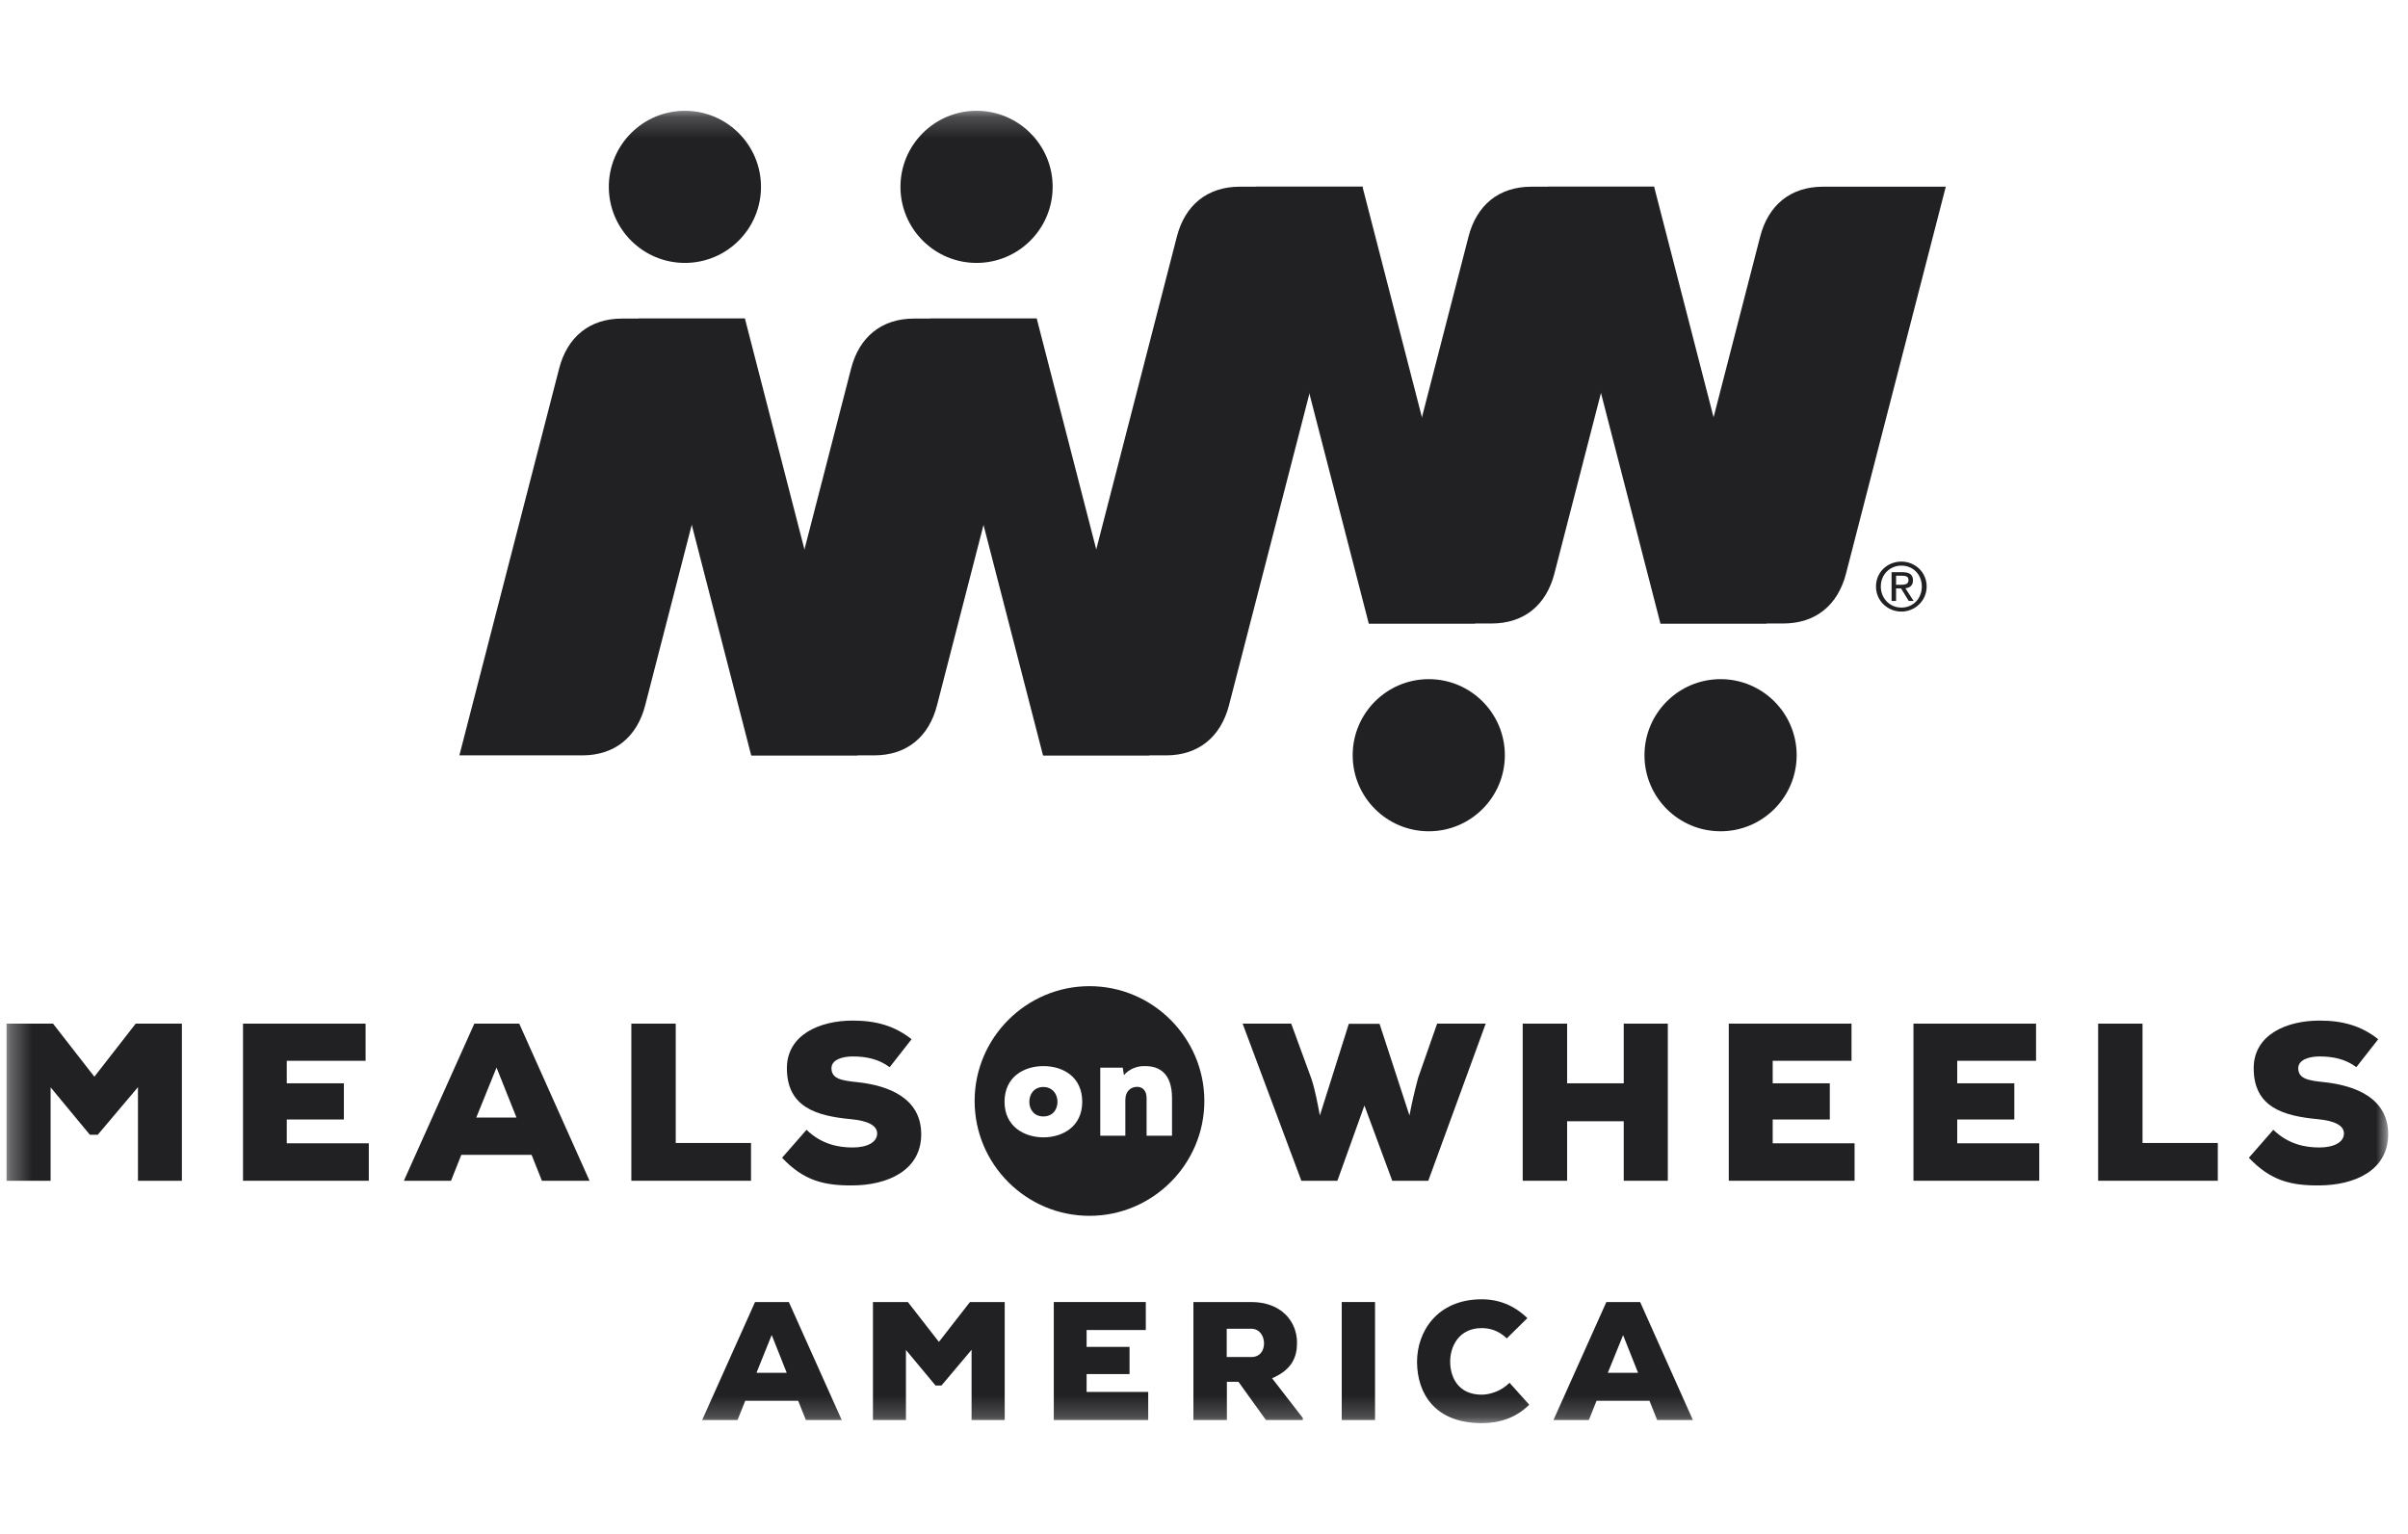
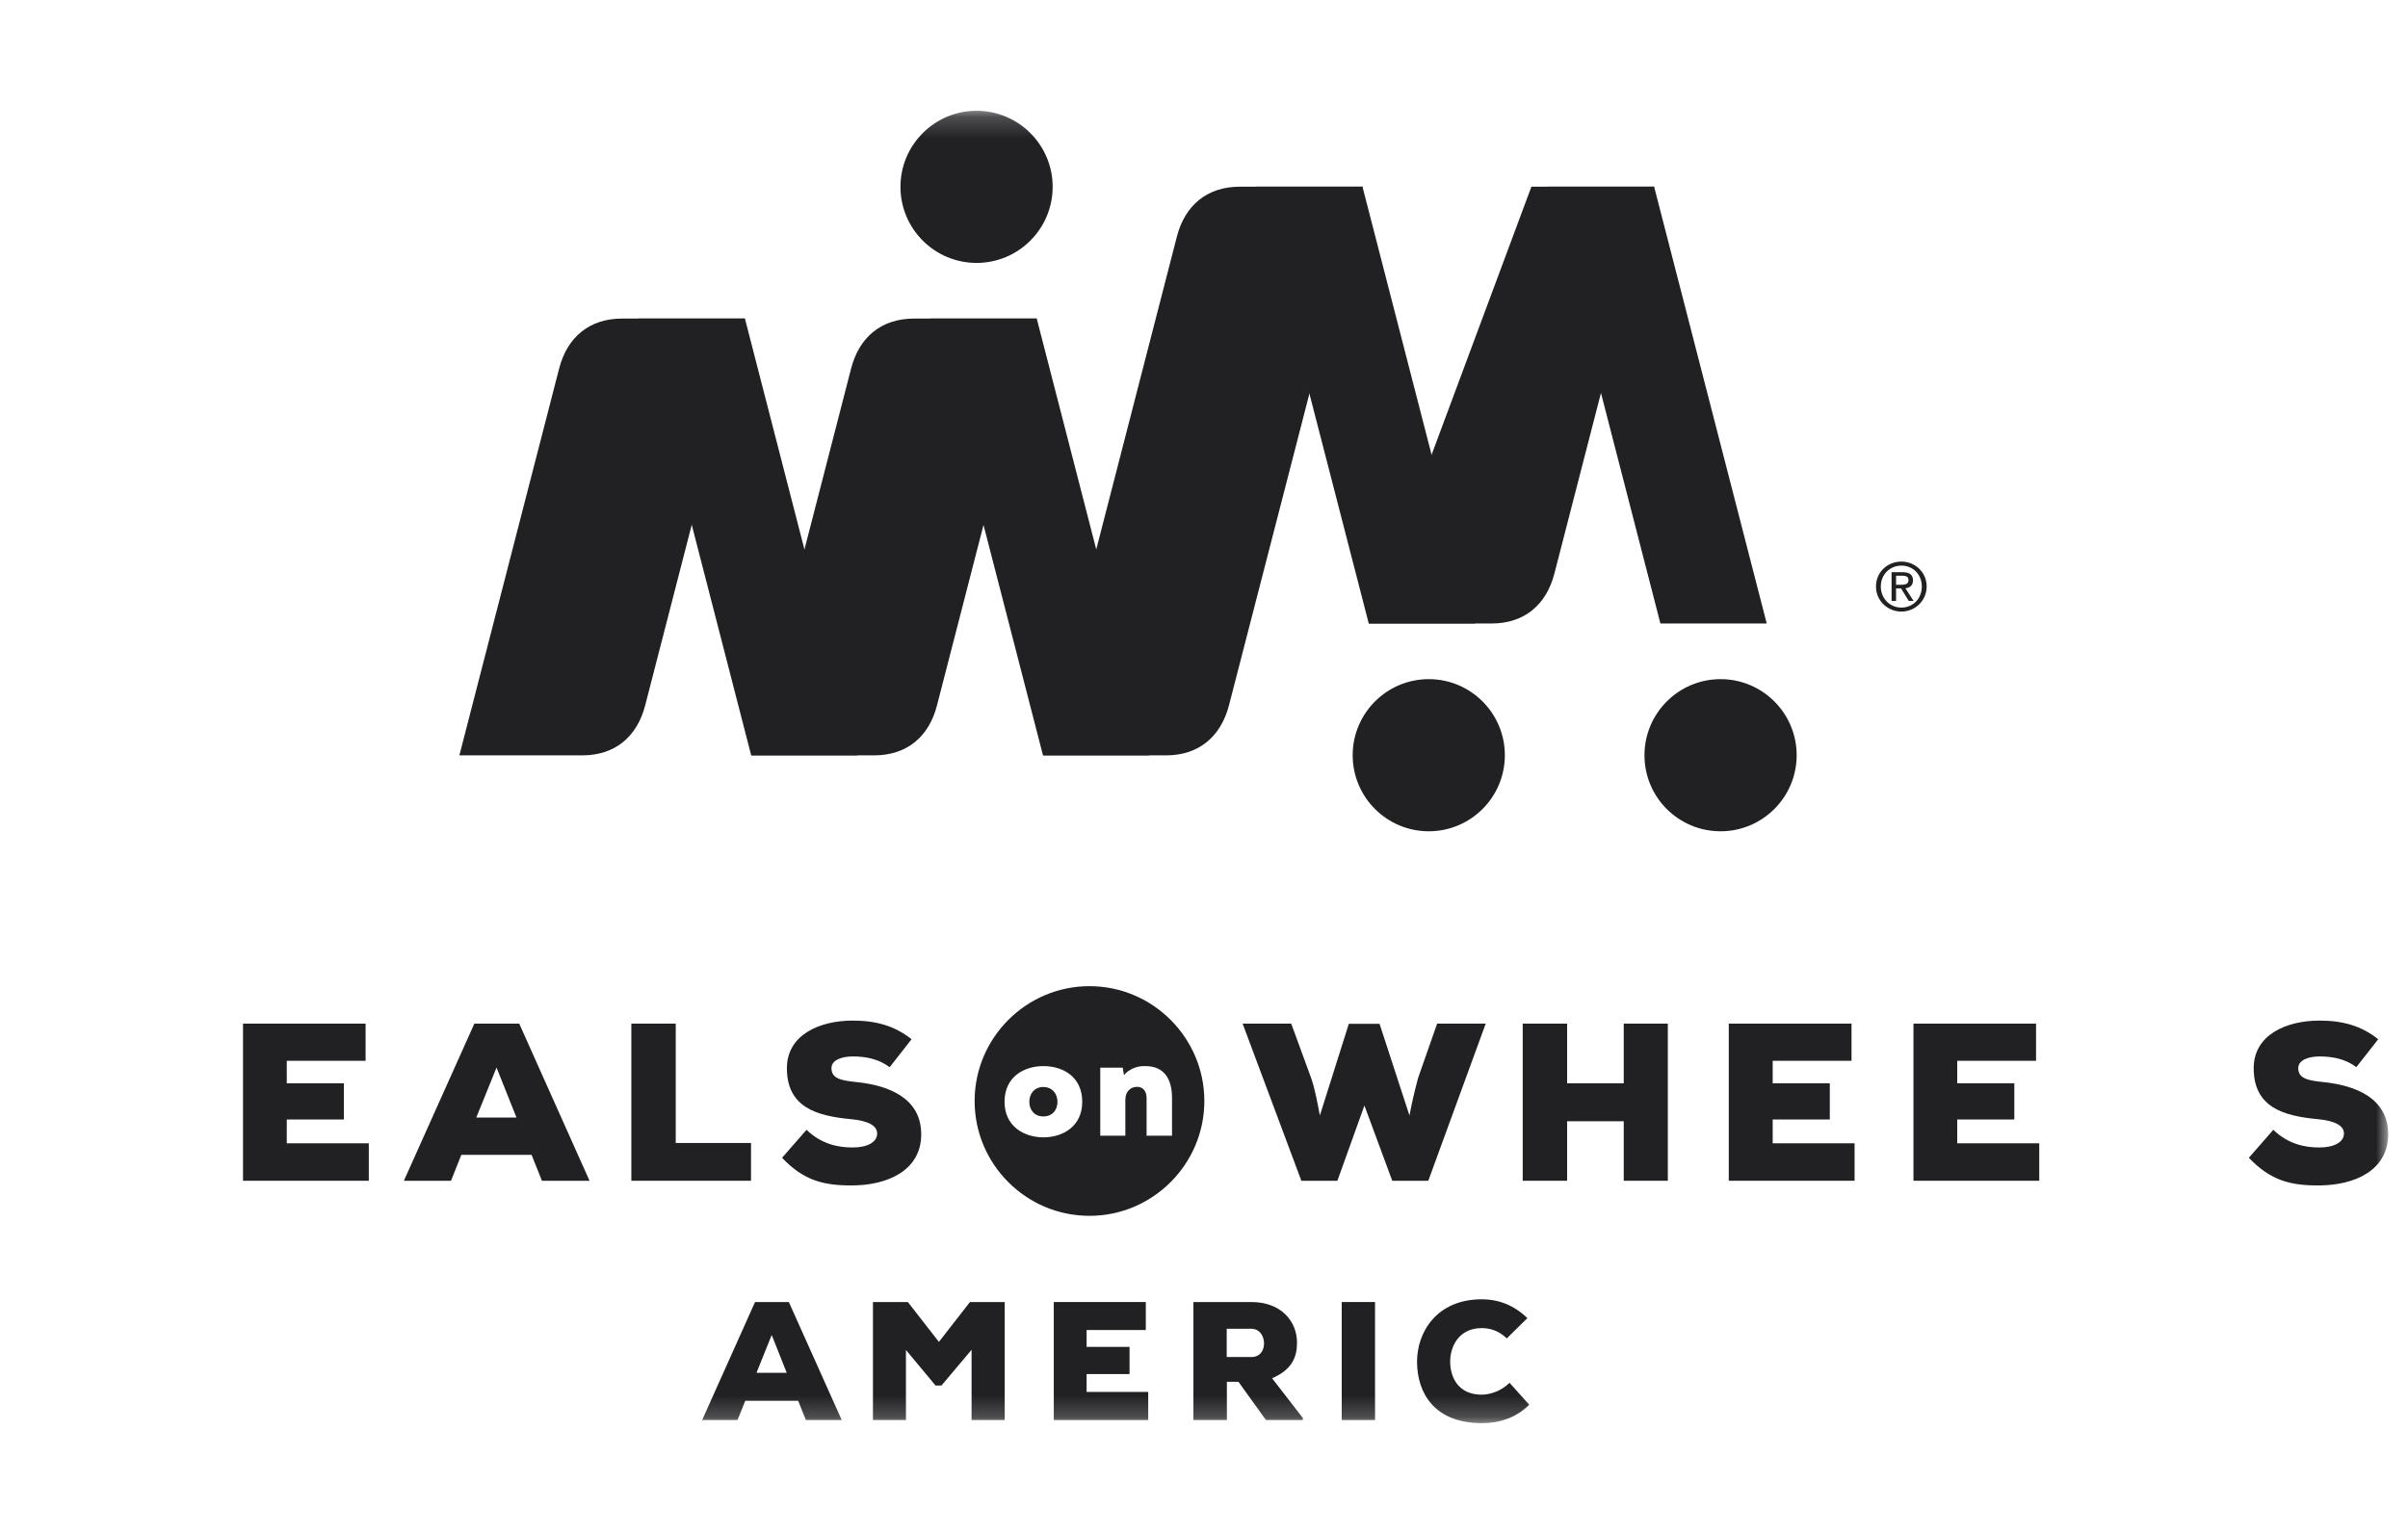
<svg xmlns="http://www.w3.org/2000/svg" width="113" height="72" viewBox="0 0 113 72" fill="none">
  <g clip-path="url(#clip0_2678_2932)">
    <mask id="mask0_2678_2932" style="mask-type:luminance" maskUnits="userSpaceOnUse" x="0" y="5" width="113" height="62">
      <path d="M112.07 5.2H0.307V66.8H112.07V5.2Z" fill="white" />
    </mask>
    <g mask="url(#mask0_2678_2932)">
      <path d="M37.448 65.751H34.972L34.609 66.656H32.949L35.432 61.115H37.018L39.501 66.656H37.818L37.456 65.751H37.448ZM36.21 62.671L35.5 64.437H36.919L36.217 62.671H36.21Z" fill="#212124" />
      <path d="M45.593 63.357L44.181 65.033H43.902L42.513 63.365V66.656H40.965V61.115H42.603L44.06 62.987L45.517 61.115H47.148V66.656H45.593V63.357Z" fill="#212124" />
      <path d="M61.129 66.656H59.408L58.117 64.86H57.574V66.656H56.003V61.115H58.714C60.133 61.115 60.865 62.029 60.865 63.025C60.865 63.705 60.631 64.286 59.695 64.694L61.137 66.558V66.656H61.129ZM57.566 62.369V63.697H58.721C59.136 63.697 59.317 63.388 59.317 63.056C59.317 62.723 59.121 62.369 58.714 62.369H57.574H57.566Z" fill="#212124" />
      <path d="M64.526 61.115H62.963V66.656H64.526V61.115Z" fill="#212124" />
      <path d="M71.758 65.939C71.132 66.558 70.369 66.8 69.531 66.8C67.35 66.8 66.504 65.426 66.497 63.924C66.497 62.497 67.448 60.987 69.531 60.987C70.332 60.987 71.049 61.267 71.675 61.87L70.709 62.822C70.316 62.444 69.901 62.339 69.531 62.339C68.459 62.339 68.044 63.207 68.052 63.931C68.059 64.656 68.437 65.464 69.531 65.464C69.901 65.464 70.445 65.305 70.837 64.905L71.758 65.932V65.939Z" fill="#212124" />
-       <path d="M77.405 65.751H74.921L74.559 66.656H72.898L75.382 61.115H76.967L79.443 66.656H77.767L77.405 65.751ZM76.167 62.67L75.45 64.437H76.869L76.167 62.67Z" fill="#212124" />
      <path d="M53.882 66.656H49.451V61.115H53.769V62.429H50.991V63.221H53.006V64.497H50.991V65.335H53.882V66.656Z" fill="#212124" />
      <path d="M67.033 55.423H65.334L64.028 51.891L62.76 55.423H61.069L58.313 48.048H60.593L61.544 50.645C61.726 51.204 61.831 51.807 61.937 52.359L63.296 48.056H64.738L66.142 52.359C66.248 51.8 66.383 51.204 66.549 50.592L67.44 48.048H69.72L67.025 55.423H67.033Z" fill="#212124" />
      <path d="M76.197 55.423V52.63H73.54V55.423H71.456V48.048H73.54V50.849H76.197V48.048H78.265V55.423H76.197Z" fill="#212124" />
      <path d="M87.03 55.423H81.126V48.048H86.886V49.792H83.187V50.849H85.867V52.547H83.187V53.665H87.03V55.423Z" fill="#212124" />
      <path d="M95.696 55.423H89.793V48.048H95.545V49.792H91.846V50.849H94.526V52.547H91.846V53.665H95.696V55.423Z" fill="#212124" />
-       <path d="M100.542 48.048V53.65H104.075V55.423H98.459V48.048H100.542Z" fill="#212124" />
      <path d="M110.583 50.094C110.077 49.716 109.495 49.588 108.854 49.588C108.348 49.588 107.85 49.747 107.85 50.139C107.85 50.645 108.34 50.721 109.073 50.796C110.537 50.955 112.07 51.543 112.07 53.242C112.07 54.94 110.492 55.635 108.831 55.642C107.503 55.65 106.559 55.423 105.532 54.344L106.68 53.031C107.404 53.733 108.22 53.861 108.839 53.861C109.518 53.861 109.994 53.619 109.994 53.204C109.994 52.834 109.571 52.608 108.763 52.532C107.148 52.381 105.759 51.974 105.759 50.139C105.759 48.577 107.284 47.905 108.846 47.905C109.948 47.905 110.817 48.154 111.602 48.78L110.567 50.101L110.583 50.094Z" fill="#212124" />
-       <path d="M6.474 51.03L4.587 53.264H4.217L2.375 51.038V55.423H0.307V48.048H2.488L4.428 50.539L6.368 48.048H8.535V55.423H6.474V51.03Z" fill="#212124" />
      <path d="M17.307 55.423H11.404V48.048H17.156V49.792H13.457V50.849H16.137V52.547H13.457V53.665H17.307V55.423Z" fill="#212124" />
      <path d="M24.947 54.208H21.648L21.165 55.423H18.953L22.26 48.048H24.366L27.665 55.423H25.43L24.947 54.208ZM23.301 50.109L22.35 52.457H24.237L23.301 50.109Z" fill="#212124" />
      <path d="M31.71 48.048V53.65H35.243V55.423H29.627V48.048H31.71Z" fill="#212124" />
      <path d="M41.751 50.094C41.245 49.716 40.663 49.588 40.022 49.588C39.516 49.588 39.018 49.747 39.018 50.139C39.018 50.645 39.508 50.721 40.241 50.796C41.705 50.955 43.23 51.543 43.23 53.242C43.23 54.94 41.652 55.635 39.999 55.642C38.67 55.65 37.719 55.423 36.7 54.344L37.848 53.031C38.572 53.733 39.388 53.861 40.007 53.861C40.694 53.861 41.162 53.619 41.162 53.204C41.162 52.834 40.739 52.608 39.931 52.532C38.316 52.381 36.927 51.974 36.927 50.139C36.927 48.577 38.452 47.905 40.014 47.905C41.124 47.905 41.984 48.154 42.777 48.78L41.743 50.101L41.751 50.094Z" fill="#212124" />
      <path fill-rule="evenodd" clip-rule="evenodd" d="M45.736 51.679C45.736 54.646 48.152 57.069 51.126 57.069C54.093 57.069 56.516 54.646 56.516 51.679C56.516 48.712 54.093 46.289 51.126 46.289C48.16 46.289 45.736 48.712 45.736 51.679ZM53.806 51.543V53.309H54.999V51.543C54.999 50.403 54.425 50.041 53.745 50.041C53.413 50.026 53.013 50.147 52.742 50.464L52.689 50.116H51.632V53.309H52.809V51.626C52.809 51.211 53.074 51.015 53.361 51.015C53.579 51.015 53.806 51.151 53.806 51.543ZM48.967 53.385C49.865 53.385 50.786 52.879 50.786 51.717C50.786 50.554 49.895 50.041 48.967 50.041C48.038 50.041 47.14 50.554 47.14 51.717C47.14 52.879 48.069 53.385 48.967 53.385ZM48.959 51.022C49.382 51.022 49.624 51.347 49.624 51.717C49.624 52.102 49.382 52.404 48.959 52.404C48.537 52.404 48.303 52.087 48.303 51.717C48.303 51.347 48.537 51.022 48.959 51.022Z" fill="#212124" />
      <path d="M63.937 8.763H58.94L64.231 29.266H69.221L63.937 8.763Z" fill="#212124" />
      <path d="M77.17 35.449C77.17 33.478 78.771 31.878 80.741 31.878C82.711 31.878 84.312 33.478 84.312 35.449C84.312 37.419 82.711 39.019 80.741 39.019C78.771 39.019 77.17 37.427 77.17 35.449Z" fill="#212124" />
      <path d="M63.477 35.449C63.477 33.478 65.077 31.878 67.048 31.878C69.018 31.878 70.618 33.478 70.618 35.449C70.618 37.419 69.018 39.019 67.048 39.019C65.077 39.019 63.477 37.419 63.477 35.449Z" fill="#212124" />
      <path d="M77.623 8.763H72.633L77.918 29.266H82.907L77.623 8.763Z" fill="#212124" />
      <path d="M35.251 35.456H40.241L34.957 14.953H29.967L35.251 35.456Z" fill="#212124" />
      <path d="M48.945 35.456H53.935L48.651 14.953H43.653L48.945 35.456Z" fill="#212124" />
-       <path d="M35.711 8.77C35.711 10.741 34.111 12.341 32.141 12.341C30.17 12.341 28.57 10.741 28.57 8.77C28.57 6.8 30.17 5.2 32.141 5.2C34.111 5.2 35.711 6.8 35.711 8.77Z" fill="#212124" />
      <path d="M49.398 8.77C49.398 10.741 47.797 12.341 45.827 12.341C43.857 12.341 42.256 10.741 42.256 8.77C42.256 6.8 43.857 5.2 45.827 5.2C47.797 5.2 49.398 6.8 49.398 8.77Z" fill="#212124" />
      <path d="M27.325 35.456C28.857 35.456 29.899 34.581 30.276 33.109L34.957 14.953H29.189C27.657 14.953 26.615 15.829 26.238 17.301L21.557 35.456H27.325Z" fill="#212124" />
      <path d="M63.937 8.763H58.178C56.645 8.763 55.603 9.639 55.226 11.111L48.953 35.456H54.72C56.252 35.456 57.287 34.581 57.672 33.108L63.953 8.763H63.937Z" fill="#212124" />
      <path d="M41.019 35.456C42.559 35.456 43.593 34.581 43.97 33.109L48.651 14.953H42.891C41.358 14.953 40.317 15.829 39.939 17.301L35.259 35.456H41.026H41.019Z" fill="#212124" />
-       <path d="M85.55 8.763C84.01 8.763 82.976 9.639 82.598 11.111L77.918 29.266H83.678C85.218 29.266 86.252 28.39 86.629 26.918L91.31 8.763H85.55Z" fill="#212124" />
-       <path d="M71.864 8.763C70.324 8.763 69.29 9.639 68.912 11.111L64.232 29.266H69.992C71.532 29.266 72.566 28.39 72.944 26.918L77.624 8.763H71.864Z" fill="#212124" />
+       <path d="M71.864 8.763L64.232 29.266H69.992C71.532 29.266 72.566 28.39 72.944 26.918L77.624 8.763H71.864Z" fill="#212124" />
      <path d="M89.226 26.36C89.868 26.36 90.412 26.858 90.412 27.53C90.412 28.202 89.861 28.707 89.226 28.707C88.592 28.707 88.034 28.209 88.034 27.53C88.034 26.85 88.577 26.36 89.226 26.36ZM89.226 26.549C88.683 26.549 88.26 26.971 88.26 27.53C88.26 28.088 88.683 28.519 89.226 28.519C89.77 28.519 90.185 28.104 90.185 27.53C90.185 26.956 89.762 26.549 89.226 26.549ZM88.977 28.209H88.766V26.858H89.287C89.611 26.858 89.77 26.979 89.77 27.243C89.77 27.485 89.619 27.59 89.415 27.613L89.8 28.209H89.574L89.211 27.62H88.977V28.209ZM88.977 27.447H89.226C89.483 27.447 89.559 27.371 89.559 27.228C89.559 27.099 89.498 27.024 89.257 27.024H88.977V27.447Z" fill="#212124" />
    </g>
  </g>
  <defs>
    <clipPath id="clip0_2678_2932">
      <rect width="112" height="72" fill="white" transform="translate(0.153)" />
    </clipPath>
  </defs>
</svg>